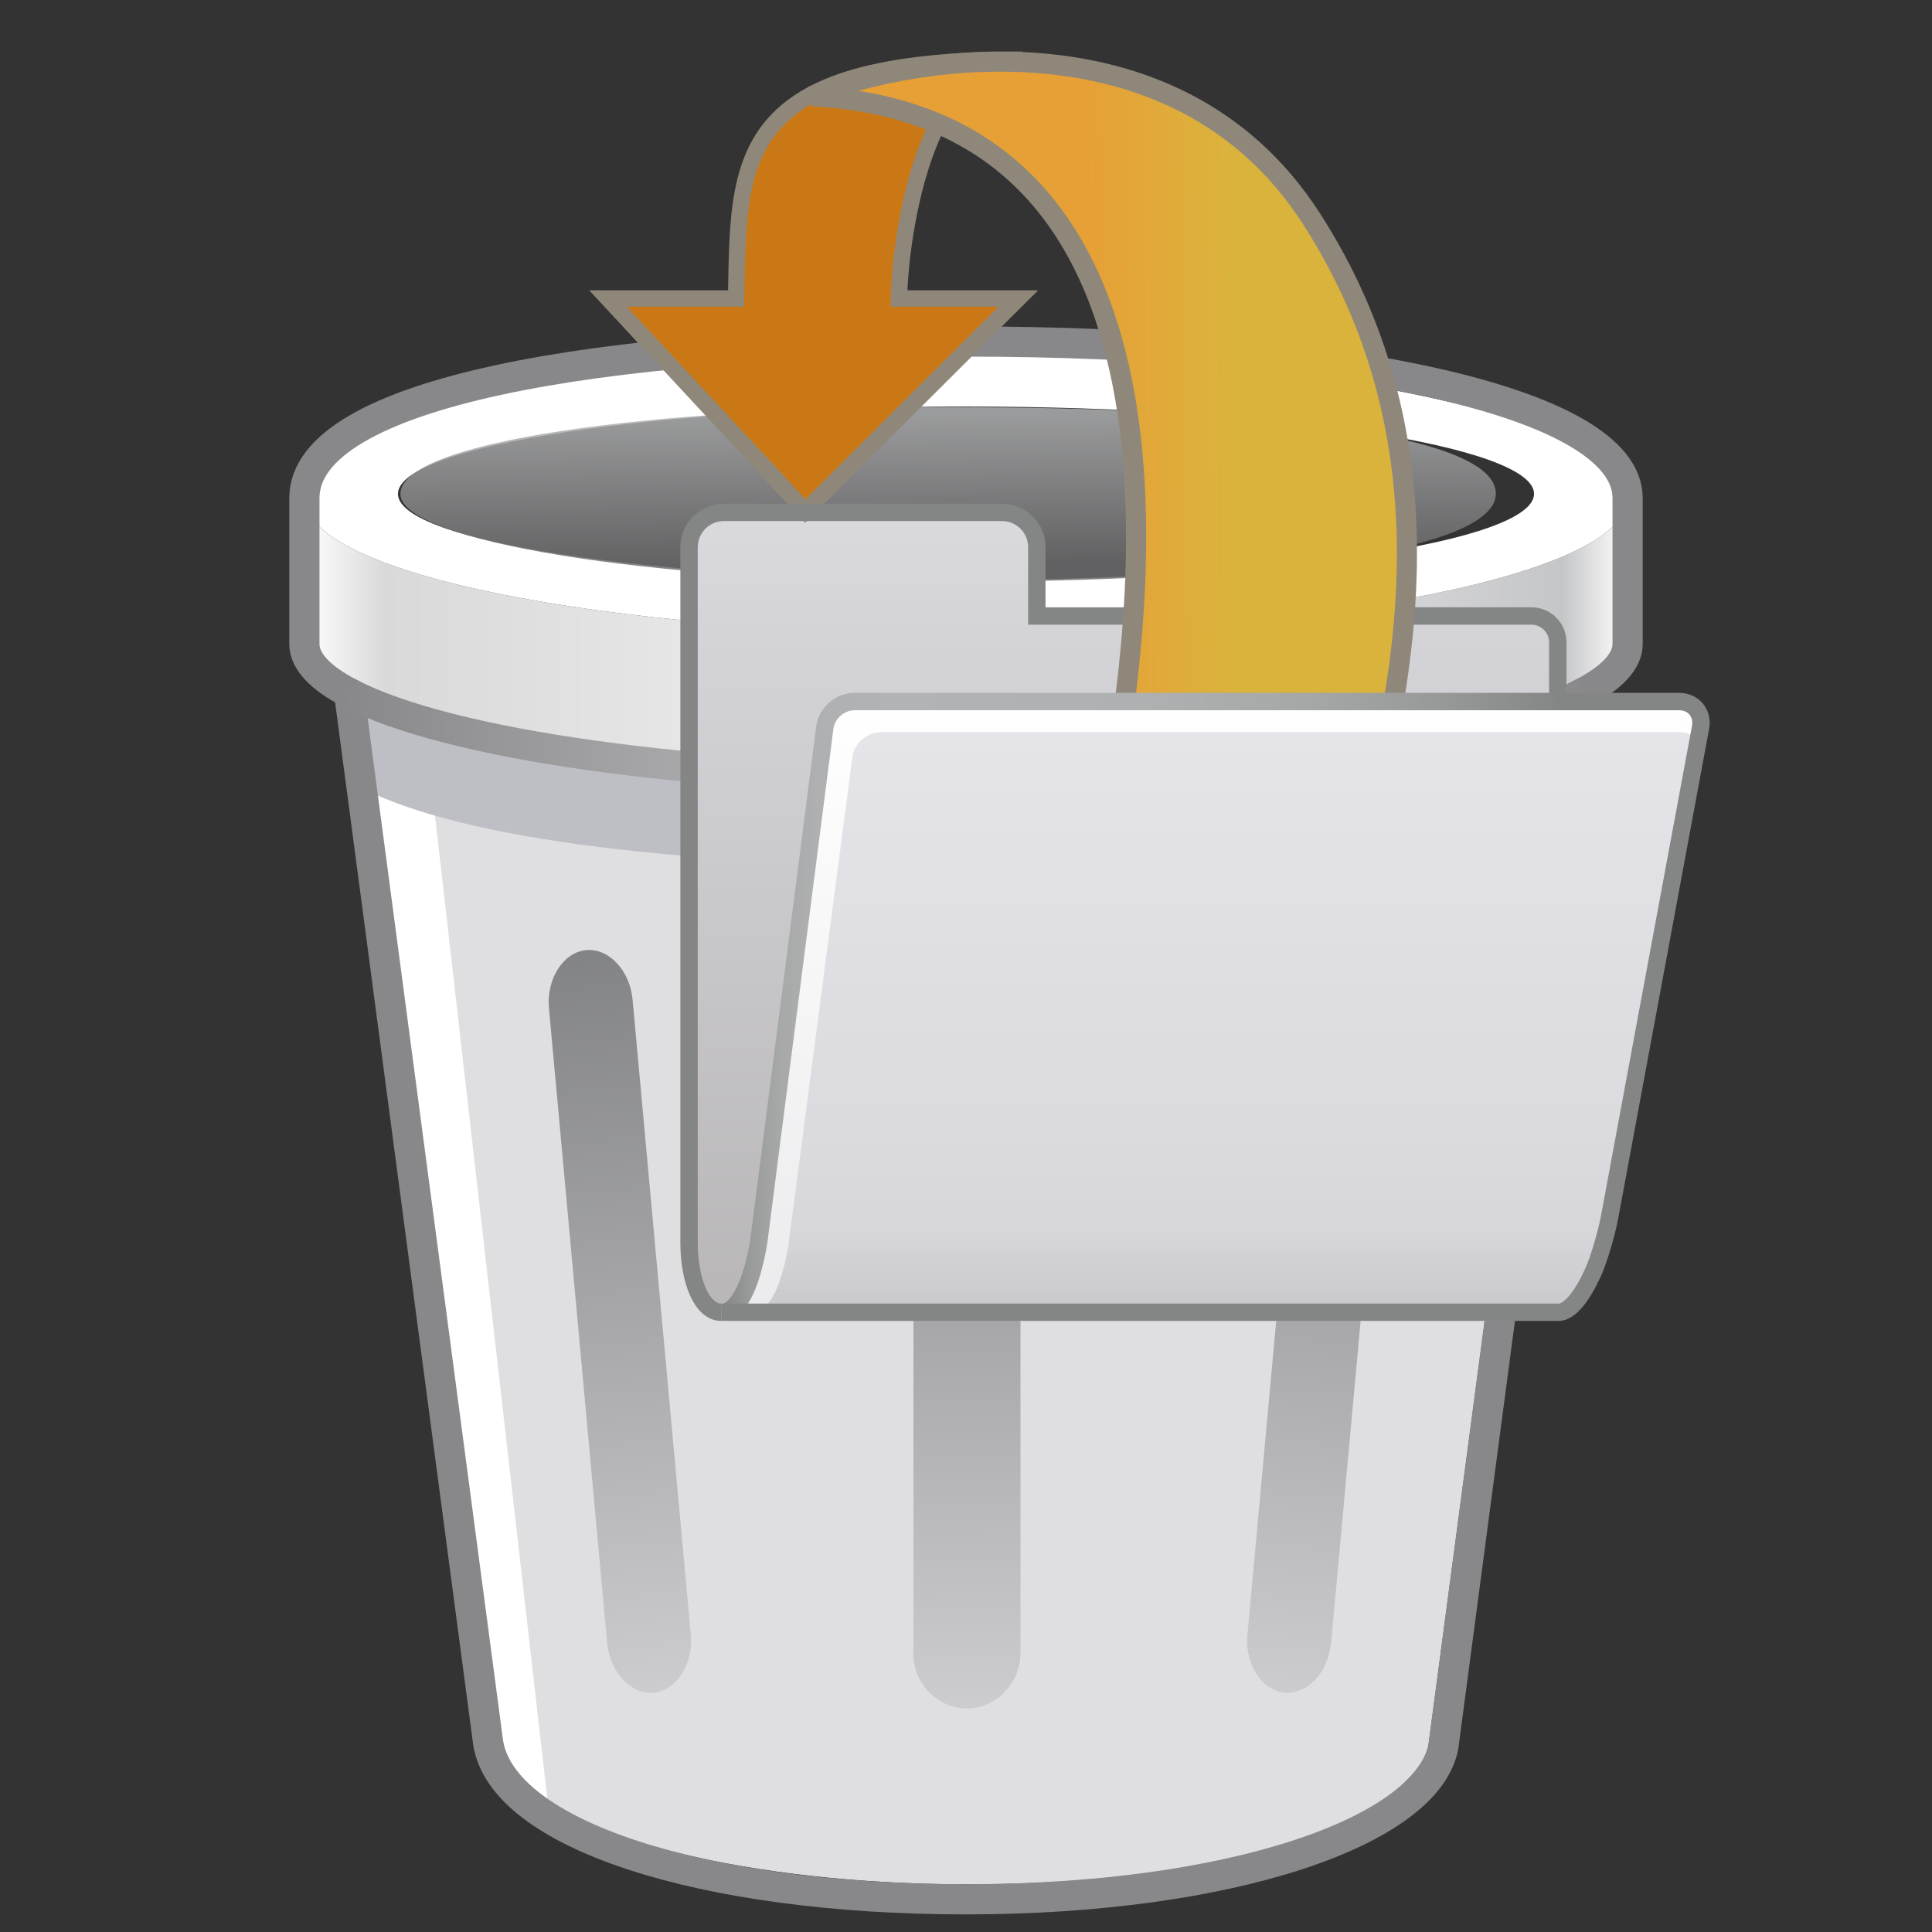
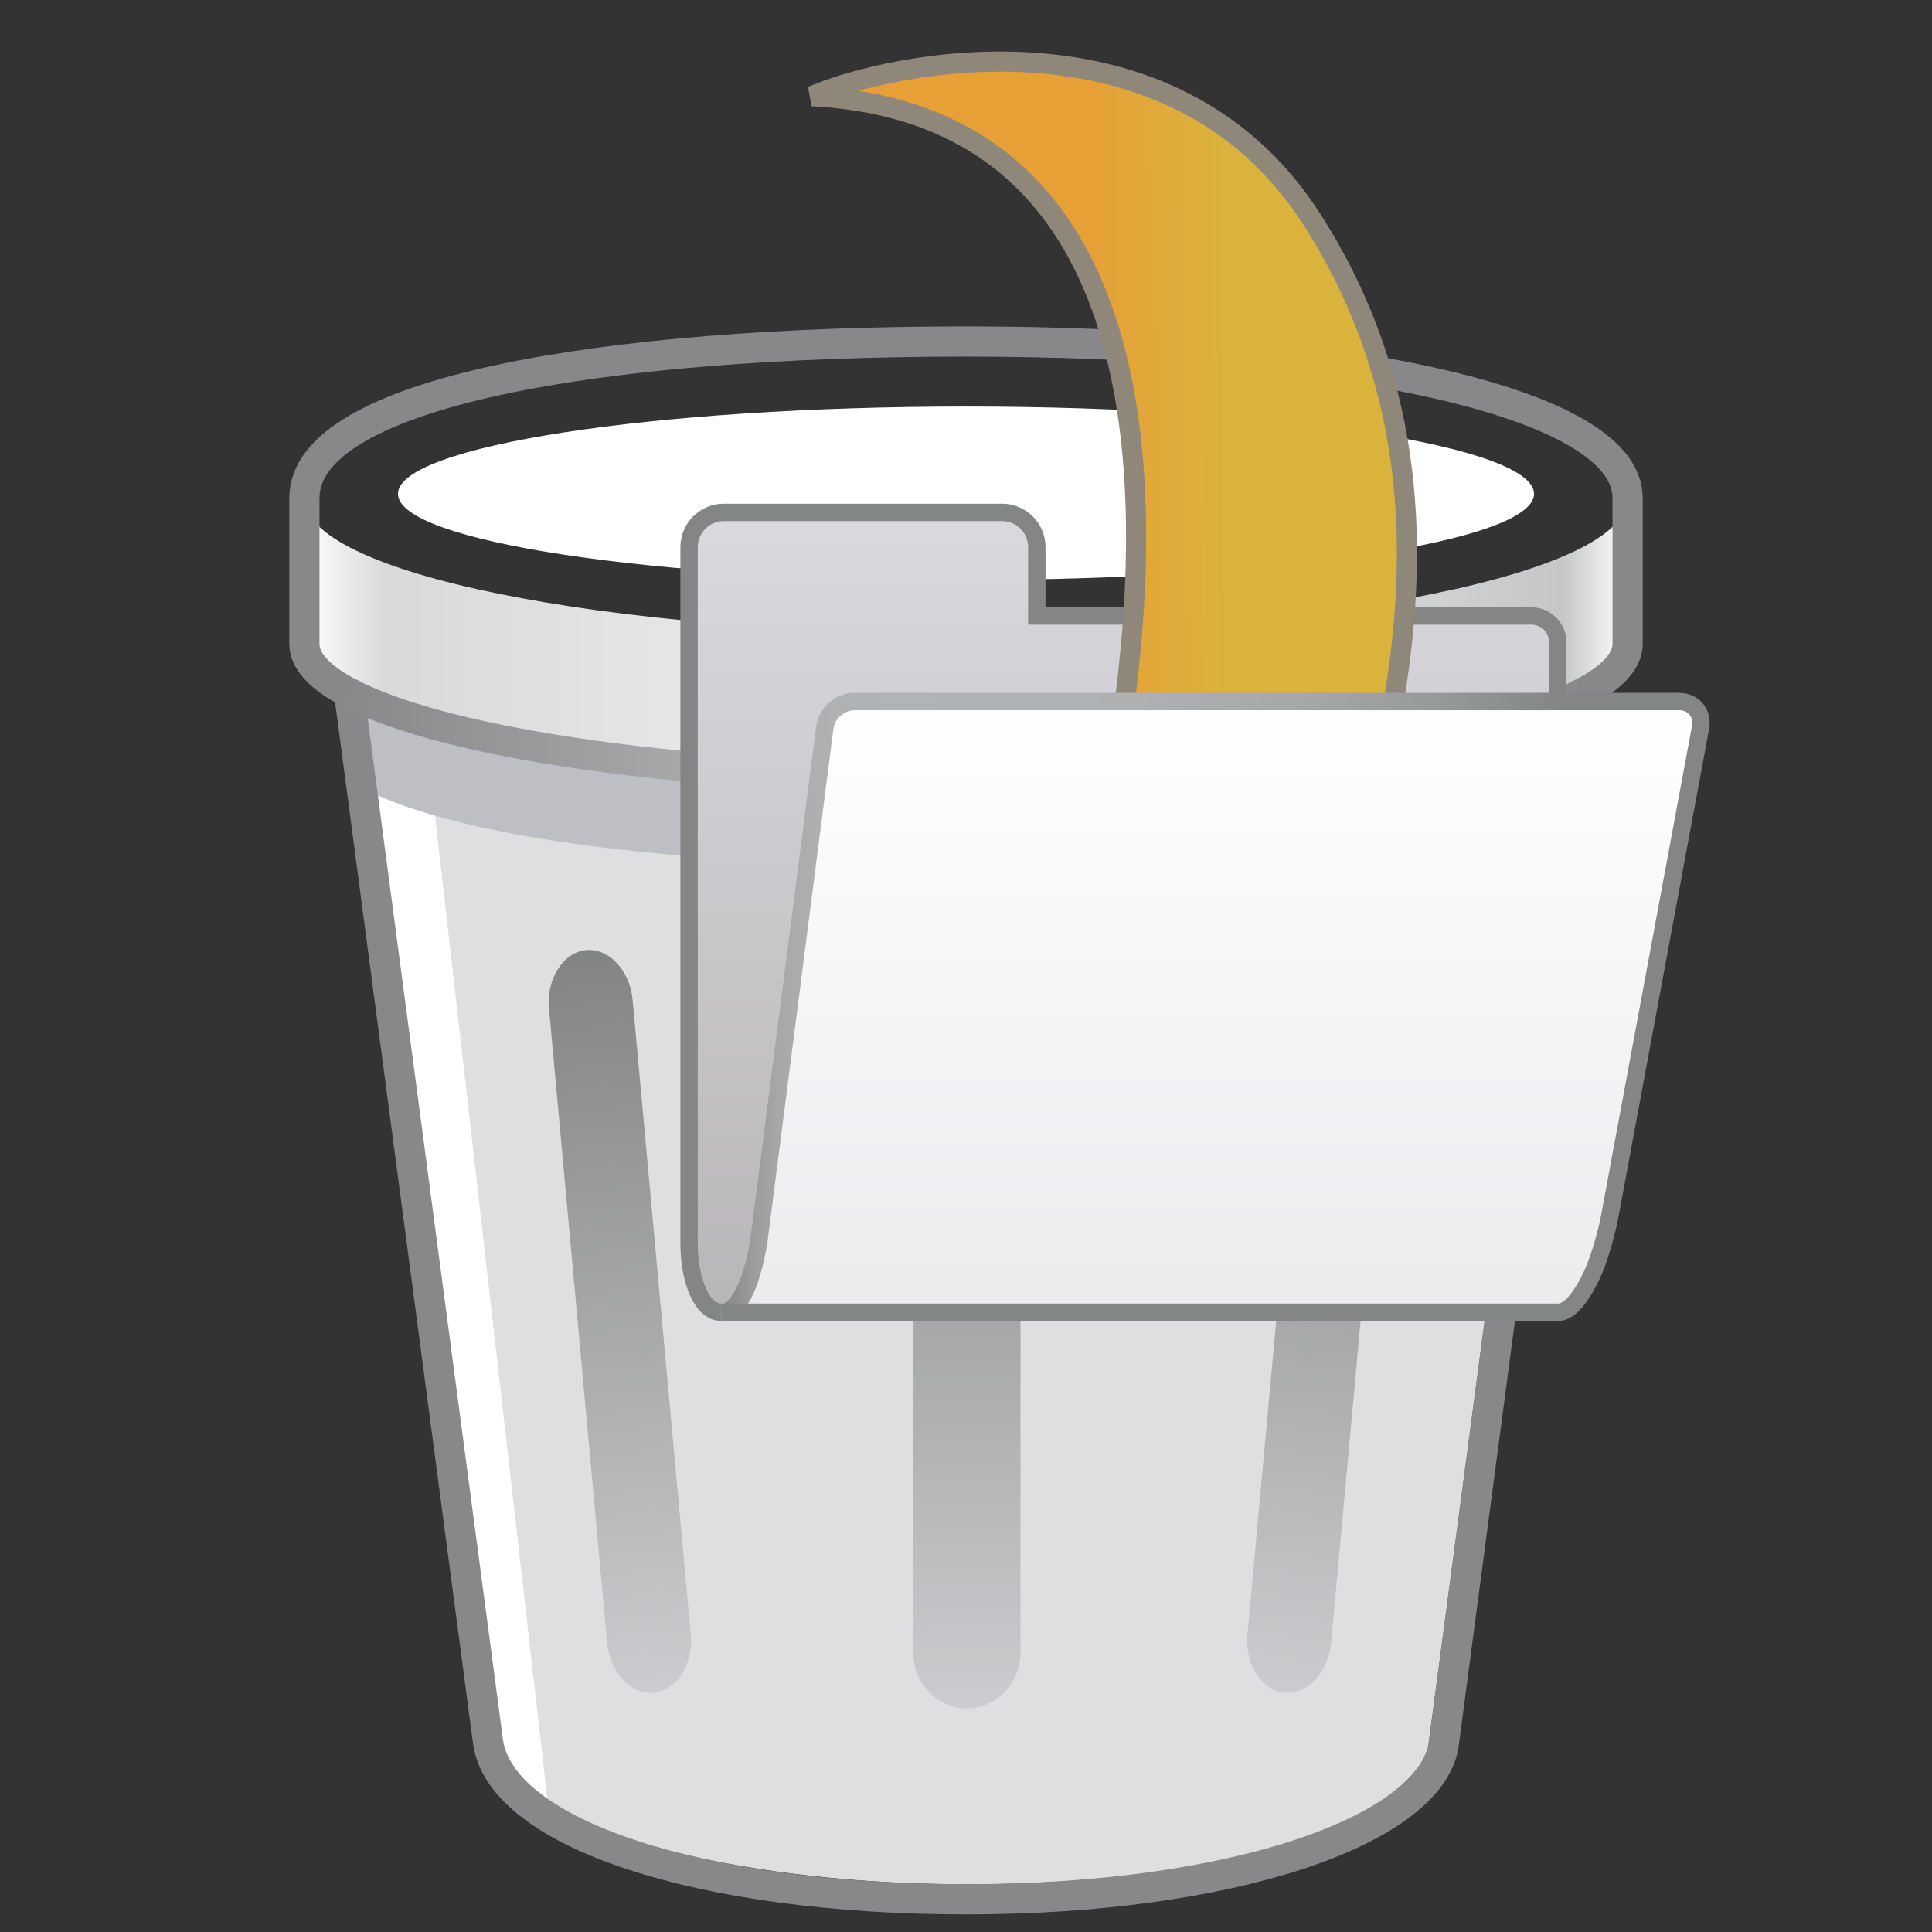
<svg xmlns="http://www.w3.org/2000/svg" xmlns:ns1="http://sodipodi.sourceforge.net/DTD/sodipodi-0.dtd" xmlns:ns2="http://www.inkscape.org/namespaces/inkscape" xmlns:ns4="http://ns.adobe.com/AdobeSVGViewerExtensions/3.0/" xmlns:xlink="http://www.w3.org/1999/xlink" version="1.2" x="0px" y="0px" width="96px" height="96px" viewBox="-14.375 -5.215 96 96" overflow="visible" xml:space="preserve" id="svg432" ns1:docname="trash-folder.svg" ns2:version="1.1.2 (0a00cf5339, 2022-02-04)">
  <rect x="-14.375" y="-5.215" width="96" height="96" fill="#333333" stroke="none" />
  <ns1:namedview id="namedview434" pagecolor="#ffffff" bordercolor="#000000" borderopacity="0" ns2:showpageshadow="2" ns2:pageopacity="0.0" ns2:pagecheckerboard="true" ns2:deskcolor="#d1d1d1" showgrid="true" ns2:zoom="8.0000002" ns2:cx="48.499999" ns2:cy="54.562499" ns2:window-width="1920" ns2:window-height="1003" ns2:window-x="0" ns2:window-y="0" ns2:window-maximized="1" ns2:current-layer="svg432" shape-rendering="crispEdges" ns2:pageshadow="0" ns2:snap-global="false">
    <ns2:grid type="xygrid" id="grid4425" />
  </ns1:namedview>
  <defs id="defs2">
    <linearGradient ns2:collect="always" id="linearGradient14275">
      <stop style="stop-color:#e7a036;stop-opacity:1" offset="0" id="stop14271" />
      <stop style="stop-color:#dab33d;stop-opacity:1" offset="1" id="stop14273" />
    </linearGradient>
    <linearGradient ns2:collect="always" id="linearGradient8756">
      <stop style="stop-color:#6a6a6c;stop-opacity:1;" offset="0" id="stop8752" />
      <stop style="stop-color:#afb0b1;stop-opacity:1;" offset="1" id="stop8754" />
    </linearGradient>
    <linearGradient ns2:collect="always" id="bevel">
      <stop style="stop-color:#c8c8cc;stop-opacity:1;" offset="0" id="stop4336" />
      <stop style="stop-color:#6f7072;stop-opacity:1;" offset="1" id="stop4338" />
    </linearGradient>
    <linearGradient ns2:collect="always" xlink:href="#bevel" id="linearGradient3019" x1="23.575" y1="107.646" x2="20.057" y2="70.919" gradientUnits="userSpaceOnUse" gradientTransform="translate(-5.306,-36.963)" />
    <linearGradient ns2:collect="always" xlink:href="#bevel" id="linearGradient3021" x1="39.075" y1="109.222" x2="38.982" y2="71.875" gradientUnits="userSpaceOnUse" gradientTransform="translate(-5.306,-37.792)" />
    <linearGradient ns2:collect="always" xlink:href="#bevel" id="linearGradient4342" gradientUnits="userSpaceOnUse" x1="54.598" y1="107.699" x2="58.201" y2="70.384" gradientTransform="translate(-5.306,-36.816)" />
    <linearGradient ns2:collect="always" xlink:href="#linearGradient8756" id="linearGradient8758" x1="32.552" y1="21.543" x2="32.489" y2="14.06" gradientUnits="userSpaceOnUse" gradientTransform="translate(0.345,-6.701)" />
    <linearGradient id="SVGID_1_-3" gradientUnits="userSpaceOnUse" x1="63.499" y1="24.502" x2="63.499" y2="101.951" gradientTransform="matrix(1.086,0,0,1,32.9,-33.864)">
      <stop offset="0" style="stop-color:#FCFCFC" id="stop4" />
      <stop offset="1" style="stop-color:#E6E6E6" id="stop6-6" />
      <ns4:midPointStop offset="0" style="stop-color:#FCFCFC" />
      <ns4:midPointStop offset="0.5" style="stop-color:#FCFCFC" />
      <ns4:midPointStop offset="1" style="stop-color:#E6E6E6" />
    </linearGradient>
    <linearGradient ns2:collect="always" xlink:href="#linearGradient14275" id="linearGradient14277" x1="163.635" y1="-20.211" x2="170.814" y2="-20.262" gradientUnits="userSpaceOnUse" gradientTransform="translate(-123.872,36.486)" />
    <linearGradient id="SVGID_1_-36" gradientUnits="userSpaceOnUse" x1="38.218" y1="69.749" x2="38.218" y2="0.749" gradientTransform="matrix(0.576,0,0,0.576,19.432,19.813)">
      <stop offset="0" style="stop-color:#B8B6B7" id="stop6-7" />
      <stop offset="1" style="stop-color:#D9D9DE" id="stop8-5" />
    </linearGradient>
    <linearGradient id="SVGID_2_-3" gradientUnits="userSpaceOnUse" x1="45.782" y1="69.784" x2="45.782" y2="17.034" gradientTransform="matrix(0.576,0,0,0.576,19.432,19.813)">
      <stop offset="0" style="stop-color:#EBEBED" id="stop15" />
      <stop offset="1" style="stop-color:#FFFFFF" id="stop17" />
    </linearGradient>
    <linearGradient id="SVGID_3_" gradientUnits="userSpaceOnUse" x1="47.113" y1="69.749" x2="47.113" y2="19.707" gradientTransform="matrix(0.576,0,0,0.576,19.432,19.813)">
      <stop offset="0" style="stop-color:#C8C8CC" id="stop22" />
      <stop offset="0.024" style="stop-color:#CBCBCF" id="stop24" />
      <stop offset="0.145" style="stop-color:#D6D6DB" id="stop26" />
      <stop offset="0.258" style="stop-color:#D9D9DE" id="stop28" />
      <stop offset="1" style="stop-color:#E5E5E9" id="stop30" />
    </linearGradient>
    <linearGradient id="SVGID_4_" gradientUnits="userSpaceOnUse" x1="3.663" y1="43.403" x2="75.866" y2="43.403">
      <stop offset="0" style="stop-color:#848685" id="stop35" />
      <stop offset="0.005" style="stop-color:#888A89" id="stop37" />
      <stop offset="0.034" style="stop-color:#9A9C9B" id="stop39" />
      <stop offset="0.069" style="stop-color:#A7A9A9" id="stop41" />
      <stop offset="0.113" style="stop-color:#AFB0B1" id="stop43" />
      <stop offset="0.203" style="stop-color:#B1B3B4" id="stop45" />
      <stop offset="0.499" style="stop-color:#AFB0B1" id="stop47" />
      <stop offset="0.695" style="stop-color:#A6A7A7" id="stop49" />
      <stop offset="0.861" style="stop-color:#979898" id="stop51" />
      <stop offset="1" style="stop-color:#848685" id="stop53" />
    </linearGradient>
    <linearGradient id="linearGradient897" gradientUnits="userSpaceOnUse" x1="38.218" y1="69.749" x2="38.218" y2="0.749">
      <stop offset="0" style="stop-color:#B8B6B7" id="stop893" />
      <stop offset="1" style="stop-color:#D9D9DE" id="stop895" />
    </linearGradient>
    <linearGradient id="linearGradient905" gradientUnits="userSpaceOnUse" x1="45.782" y1="69.784" x2="45.782" y2="17.034">
      <stop offset="0" style="stop-color:#EBEBED" id="stop901" />
      <stop offset="1" style="stop-color:#FFFFFF" id="stop903" />
    </linearGradient>
    <linearGradient id="linearGradient918" gradientUnits="userSpaceOnUse" x1="47.113" y1="69.749" x2="47.113" y2="19.707">
      <stop offset="0" style="stop-color:#C8C8CC" id="stop908" />
      <stop offset="0.024" style="stop-color:#CBCBCF" id="stop910" />
      <stop offset="0.145" style="stop-color:#D6D6DB" id="stop912" />
      <stop offset="0.258" style="stop-color:#D9D9DE" id="stop914" />
      <stop offset="1" style="stop-color:#E5E5E9" id="stop916" />
    </linearGradient>
  </defs>
  <linearGradient id="SVGID_1_" gradientUnits="userSpaceOnUse" x1="0.75" y1="15.512" x2="66.5" y2="15.512" gradientTransform="translate(0,3.005)">
    <stop offset="0" style="stop-color:#FFFFFF" id="stop6" />
    <stop offset="0.061" style="stop-color:#D9D9DA" id="stop8" />
    <stop offset="0.546" style="stop-color:#F6F5F6" id="stop10" />
    <stop offset="0.951" style="stop-color:#C5C6C8" id="stop12" />
    <stop offset="1" style="stop-color:#FFFFFF" id="stop14" />
  </linearGradient>
  <linearGradient id="SVGID_2_" gradientUnits="userSpaceOnUse" x1="2.622" y1="20.394" x2="64.627" y2="20.394" gradientTransform="translate(0,3.005)">
    <stop offset="0" style="stop-color:#88888A" id="stop29" />
    <stop offset="0.546" style="stop-color:#C8C8CC" id="stop31" />
    <stop offset="1" style="stop-color:#88888A" id="stop33" />
  </linearGradient>
  <g id="g4523" ns2:label="miniTrash" transform="translate(0,8)">
    <path style="opacity:1;fill:#dfdfe1;fill-opacity:1;stroke-width:0.8;stroke-linecap:round;stroke-opacity:0.7" d="M 3.651,20.731 10.834,75.05 c 8.264,7.52 41.566,7.158 45.724,-1.195 l 7.042,-53.08 c -17.866,5.469 -47.589,5.031 -59.949,-0.043 z" id="path992" ns1:nodetypes="ccccc" ns2:label="basecolor" />
    <path fill="url(#SVGID_1_)" d="m 66.5,11.535 c 0,3.708 -14.719,6.716 -32.875,6.716 -18.156,0 -32.875,-3.007 -32.875,-6.716 v 7.248 c 0,3.709 14.719,6.715 32.875,6.715 18.156,0 32.875,-3.006 32.875,-6.715 z" id="path17" style="display:inline;fill:url(#SVGID_1_)" ns2:label="gradientTop" />
-     <path fill="#ffffff" d="m 33.625,4.404 c -18.156,0 -32.875,2.428 -32.875,7.131 0,3.708 14.719,6.716 32.875,6.716 18.156,0 32.875,-3.007 32.875,-6.716 0,-3.709 -14.719,-7.131 -32.875,-7.131 z m 0,11.2 c -15.589,0 -28.226,-1.917 -28.226,-4.28 0,-2.363 12.637,-4.338 28.226,-4.338 15.589,0 28.226,1.975 28.226,4.338 0,2.363 -12.637,4.28 -28.226,4.28 z" id="path21" style="display:inline" ns2:label="top" />
+     <path fill="#ffffff" d="m 33.625,4.404 z m 0,11.2 c -15.589,0 -28.226,-1.917 -28.226,-4.28 0,-2.363 12.637,-4.338 28.226,-4.338 15.589,0 28.226,1.975 28.226,4.338 0,2.363 -12.637,4.28 -28.226,4.28 z" id="path21" style="display:inline" ns2:label="top" />
    <polygon fill="#ffffff" points="10.117,71.202 2.824,18.249 6.784,20.331 13.015,74.863 " id="polygon23" style="display:inline" ns2:label="glare" transform="translate(0,3.005)" />
    <path fill="#bebfc4" d="m 33.625,29.836 c -13.782,0 -25.052,-1.287 -30.104,-3.941 l -0.202,-3.942 c 4.778,2.511 16.957,4.198 30.306,4.198 13.35,0 25.528,-1.687 30.305,-4.197 l 0.155,3.781 c -5.049,2.654 -16.677,4.101 -30.46,4.101 z" id="path25" ns2:label="shadow" />
    <path fill="none" stroke="#88888a" stroke-width="1.5" stroke-miterlimit="10" d="m 57.347,73.555 c -0.784,4.246 -10.604,7.605 -23.722,7.605 -13.118,0 -23.083,-3.223 -23.75,-7.82 l -6.904,-52.126 c -1.434,-0.753 -2.221,-1.573 -2.221,-2.431 v -7.248 c 0,-5.266 14.719,-7.78 32.875,-7.78 18.156,0 32.875,2.89 32.875,7.78 v 7.248 c 0,0.857 -0.787,1.678 -2.222,2.432 z" id="path27" style="display:inline" ns2:label="border" />
    <path fill="url(#SVGID_2_)" d="m 33.625,26.248 c -13.782,0 -25.951,-1.715 -31.003,-4.37 l 0.697,-1.328 c 4.778,2.511 16.957,4.198 30.306,4.198 13.35,0 25.528,-1.687 30.305,-4.197 l 0.697,1.328 c -5.049,2.654 -17.219,4.369 -31.002,4.369 z" id="path36" style="display:inline;fill:url(#SVGID_2_)" ns2:label="borderTop" />
    <path id="rect2097" style="opacity:0.83;fill:url(#linearGradient3021);fill-opacity:1;stroke-width:0.826;stroke-linecap:round;stroke-opacity:0.7" d="m 33.673,33.99 c -1.45,0 -2.66,1.245 -2.66,2.734 V 68.779 c -0.003,0.055 -0.006,0.11 -0.006,0.166 0,1.49 1.21,2.732 2.66,2.732 1.426,0 2.62,-1.203 2.658,-2.66 h 0.008 V 36.724 c 0,-1.49 -1.21,-2.734 -2.66,-2.734 z" ns2:label="bevel" />
    <path id="path2986" style="opacity:0.83;fill:url(#linearGradient4342);fill-opacity:1;stroke-width:0.725;stroke-linecap:round;stroke-opacity:0.7" d="m 52.824,33.998 c -1.132,-0.118 -2.189,1.002 -2.322,2.461 l -2.876,31.38 c -0.008,0.053 -0.015,0.107 -0.019,0.162 -0.134,1.458 0.7,2.773 1.832,2.891 1.114,0.116 2.153,-0.965 2.314,-2.388 l 0.006,6.5e-4 2.898,-31.614 c 0.134,-1.458 -0.7,-2.775 -1.832,-2.893 z" ns2:label="bevel" />
    <path id="path2988" style="opacity:0.83;fill:url(#linearGradient3019);fill-opacity:1;stroke-width:0.725;stroke-linecap:round;stroke-opacity:0.7" d="m 14.736,33.998 c 1.132,-0.118 2.189,1.002 2.322,2.461 l 2.876,31.38 c 0.008,0.053 0.015,0.107 0.019,0.162 0.134,1.458 -0.7,2.773 -1.832,2.891 -1.114,0.116 -2.153,-0.965 -2.314,-2.388 l -0.006,6.4e-4 -2.898,-31.614 c -0.134,-1.458 0.7,-2.775 1.832,-2.893 z" ns2:label="bevel" />
-     <path id="path5439" style="opacity:0.83;fill:url(#linearGradient8758);fill-opacity:1;stroke-width:0.858;stroke-linecap:round;stroke-opacity:0.7" d="m 59.951,11.355 c -0.104,2.895 -12.184,4.338 -27.215,4.338 -15.03,0 -27.132,-2.042 -27.215,-4.338 C 5.429,8.754 17.707,7.016 32.737,7.016 c 15.03,0 27.325,1.262 27.215,4.338 z" ns1:nodetypes="sssss" ns2:label="hole" />
  </g>
  <path fill="none" stroke="#000000" stroke-miterlimit="10" d="M 19.864,56.622" id="path4" style="stroke-width:0.576" />
  <path fill="url(#SVGID_1_)" d="m 63.029,29.645 v -2.946 c 0,-0.718 -0.588,-1.306 -1.306,-1.306 H 37.144 v -3.42 c 0,-0.954 -0.774,-1.728 -1.728,-1.728 h -13.824 c -0.954,0 -1.728,0.774 -1.728,1.728 V 56.534 c 0,1.908 0.643,3.456 1.597,3.456 0.954,0 1.53,-1.545 1.859,-3.456 l 3.289,-25.593 c 0.092,-0.713 0.755,-1.295 1.473,-1.295 h 34.947" id="path11" style="fill:url(#SVGID_1_-36);stroke-width:0.576" />
-   <path id="path875" style="fill:#c97815;fill-opacity:1;stroke:#8f887a;stroke-width:0.814;stroke-linecap:square;stroke-opacity:1" d="M 15.836,9.618 25.638,20.172 36.224,9.618 H 30.297 C 30.322,7.077 31.4,-2.292 36.431,-2.245 21.972,-2.295 22.339,2.757 22.202,9.618 Z" ns1:nodetypes="ccccccc" ns2:label="arrow" />
  <path fill="none" stroke="#848685" stroke-width="0.864" stroke-miterlimit="10" d="m 63.029,29.645 v -2.946 c 0,-0.718 -0.588,-1.306 -1.306,-1.306 H 37.144 v -3.42 c 0,-0.954 -0.774,-1.728 -1.728,-1.728 h -13.824 c -0.954,0 -1.728,0.774 -1.728,1.728 V 56.534 c 0,1.908 0.643,3.456 1.597,3.456" id="path60" />
  <path style="display:inline;fill:url(#linearGradient14277);fill-opacity:1;stroke:#8f887a;stroke-width:1px;stroke-linecap:butt;stroke-linejoin:miter;stroke-opacity:1" d="M 54.212,33.232 C 55.325,27.523 57.733,16.453 50.797,5.661 43.86,-5.132 29.924,-2.147 25.975,-0.436 46.457,0.626 41.945,27.099 40.995,33.23 Z" id="path6385" ns1:nodetypes="czccc" />
-   <path fill="none" stroke="#000000" stroke-miterlimit="10" d="M 19.864,56.622" id="path13" style="stroke-width:0.576" />
  <path fill="url(#SVGID_2_)" d="m 21.444,59.963 c 0.954,5.76e-4 1.532,-1.543 1.863,-3.454 l 3.318,-25.589 c 0.093,-0.713 0.756,-1.295 1.474,-1.294 l 40.975,0.046 c 0.718,5.76e-4 1.198,0.579 1.066,1.286 l -4.545,24.315 c -0.132,0.706 -0.454,1.832 -0.717,2.5 0,0 -0.877,2.238 -1.832,2.237 l -41.156,-0.046 z" id="path20" style="fill:url(#SVGID_2_-3);stroke-width:0.576" />
-   <path fill="url(#SVGID_3_)" d="m 22.994,59.99 c 0.925,0 1.483,-1.467 1.801,-3.283 l 3.185,-24.312 c 0.089,-0.677 0.73,-1.23 1.426,-1.23 h 39.685 c 0.696,0 1.161,0.549 1.034,1.22 l -4.375,23.103 c -0.127,0.67 -0.438,1.74 -0.691,2.375 0,0 -0.847,2.127 -1.771,2.127 H 23.427 Z" id="path33" style="fill:url(#SVGID_3_);stroke-width:0.576" />
  <g id="g58" transform="matrix(0.576,0,0,0.576,19.432,19.813)">
    <linearGradient id="linearGradient941" gradientUnits="userSpaceOnUse" x1="3.663" y1="43.403" x2="75.866" y2="43.403">
      <stop offset="0" style="stop-color:#848685" id="stop921" />
      <stop offset="0.005" style="stop-color:#888A89" id="stop923" />
      <stop offset="0.034" style="stop-color:#9A9C9B" id="stop925" />
      <stop offset="0.069" style="stop-color:#A7A9A9" id="stop927" />
      <stop offset="0.113" style="stop-color:#AFB0B1" id="stop929" />
      <stop offset="0.203" style="stop-color:#B1B3B4" id="stop931" />
      <stop offset="0.499" style="stop-color:#AFB0B1" id="stop933" />
      <stop offset="0.695" style="stop-color:#A6A7A7" id="stop935" />
      <stop offset="0.861" style="stop-color:#979898" id="stop937" />
      <stop offset="1" style="stop-color:#848685" id="stop939" />
    </linearGradient>
    <path fill="url(#SVGID_4_)" d="m 3.663,69.047 c 0.725,-0.279 1.739,-1.881 2.349,-5.424 l 5.705,-44.401 c 0.209,-1.628 1.659,-2.903 3.3,-2.903 h 60.849 v 1.5 H 15.017 c -0.871,0 -1.701,0.73 -1.813,1.594 L 7.494,63.846 C 6.759,68.12 5.54,70.301 3.772,70.488 Z" id="path56" style="fill:url(#SVGID_4_)" />
  </g>
  <path fill="none" stroke="#848685" stroke-width="0.864" stroke-miterlimit="10" d="m 63.105,29.645 h 5.952 c 0.718,0 1.199,0.578 1.067,1.284 l -4.517,24.321 c -0.131,0.706 -0.452,1.832 -0.714,2.501 0,0 -0.875,2.239 -1.829,2.239 H 21.461" id="path62" />
</svg>